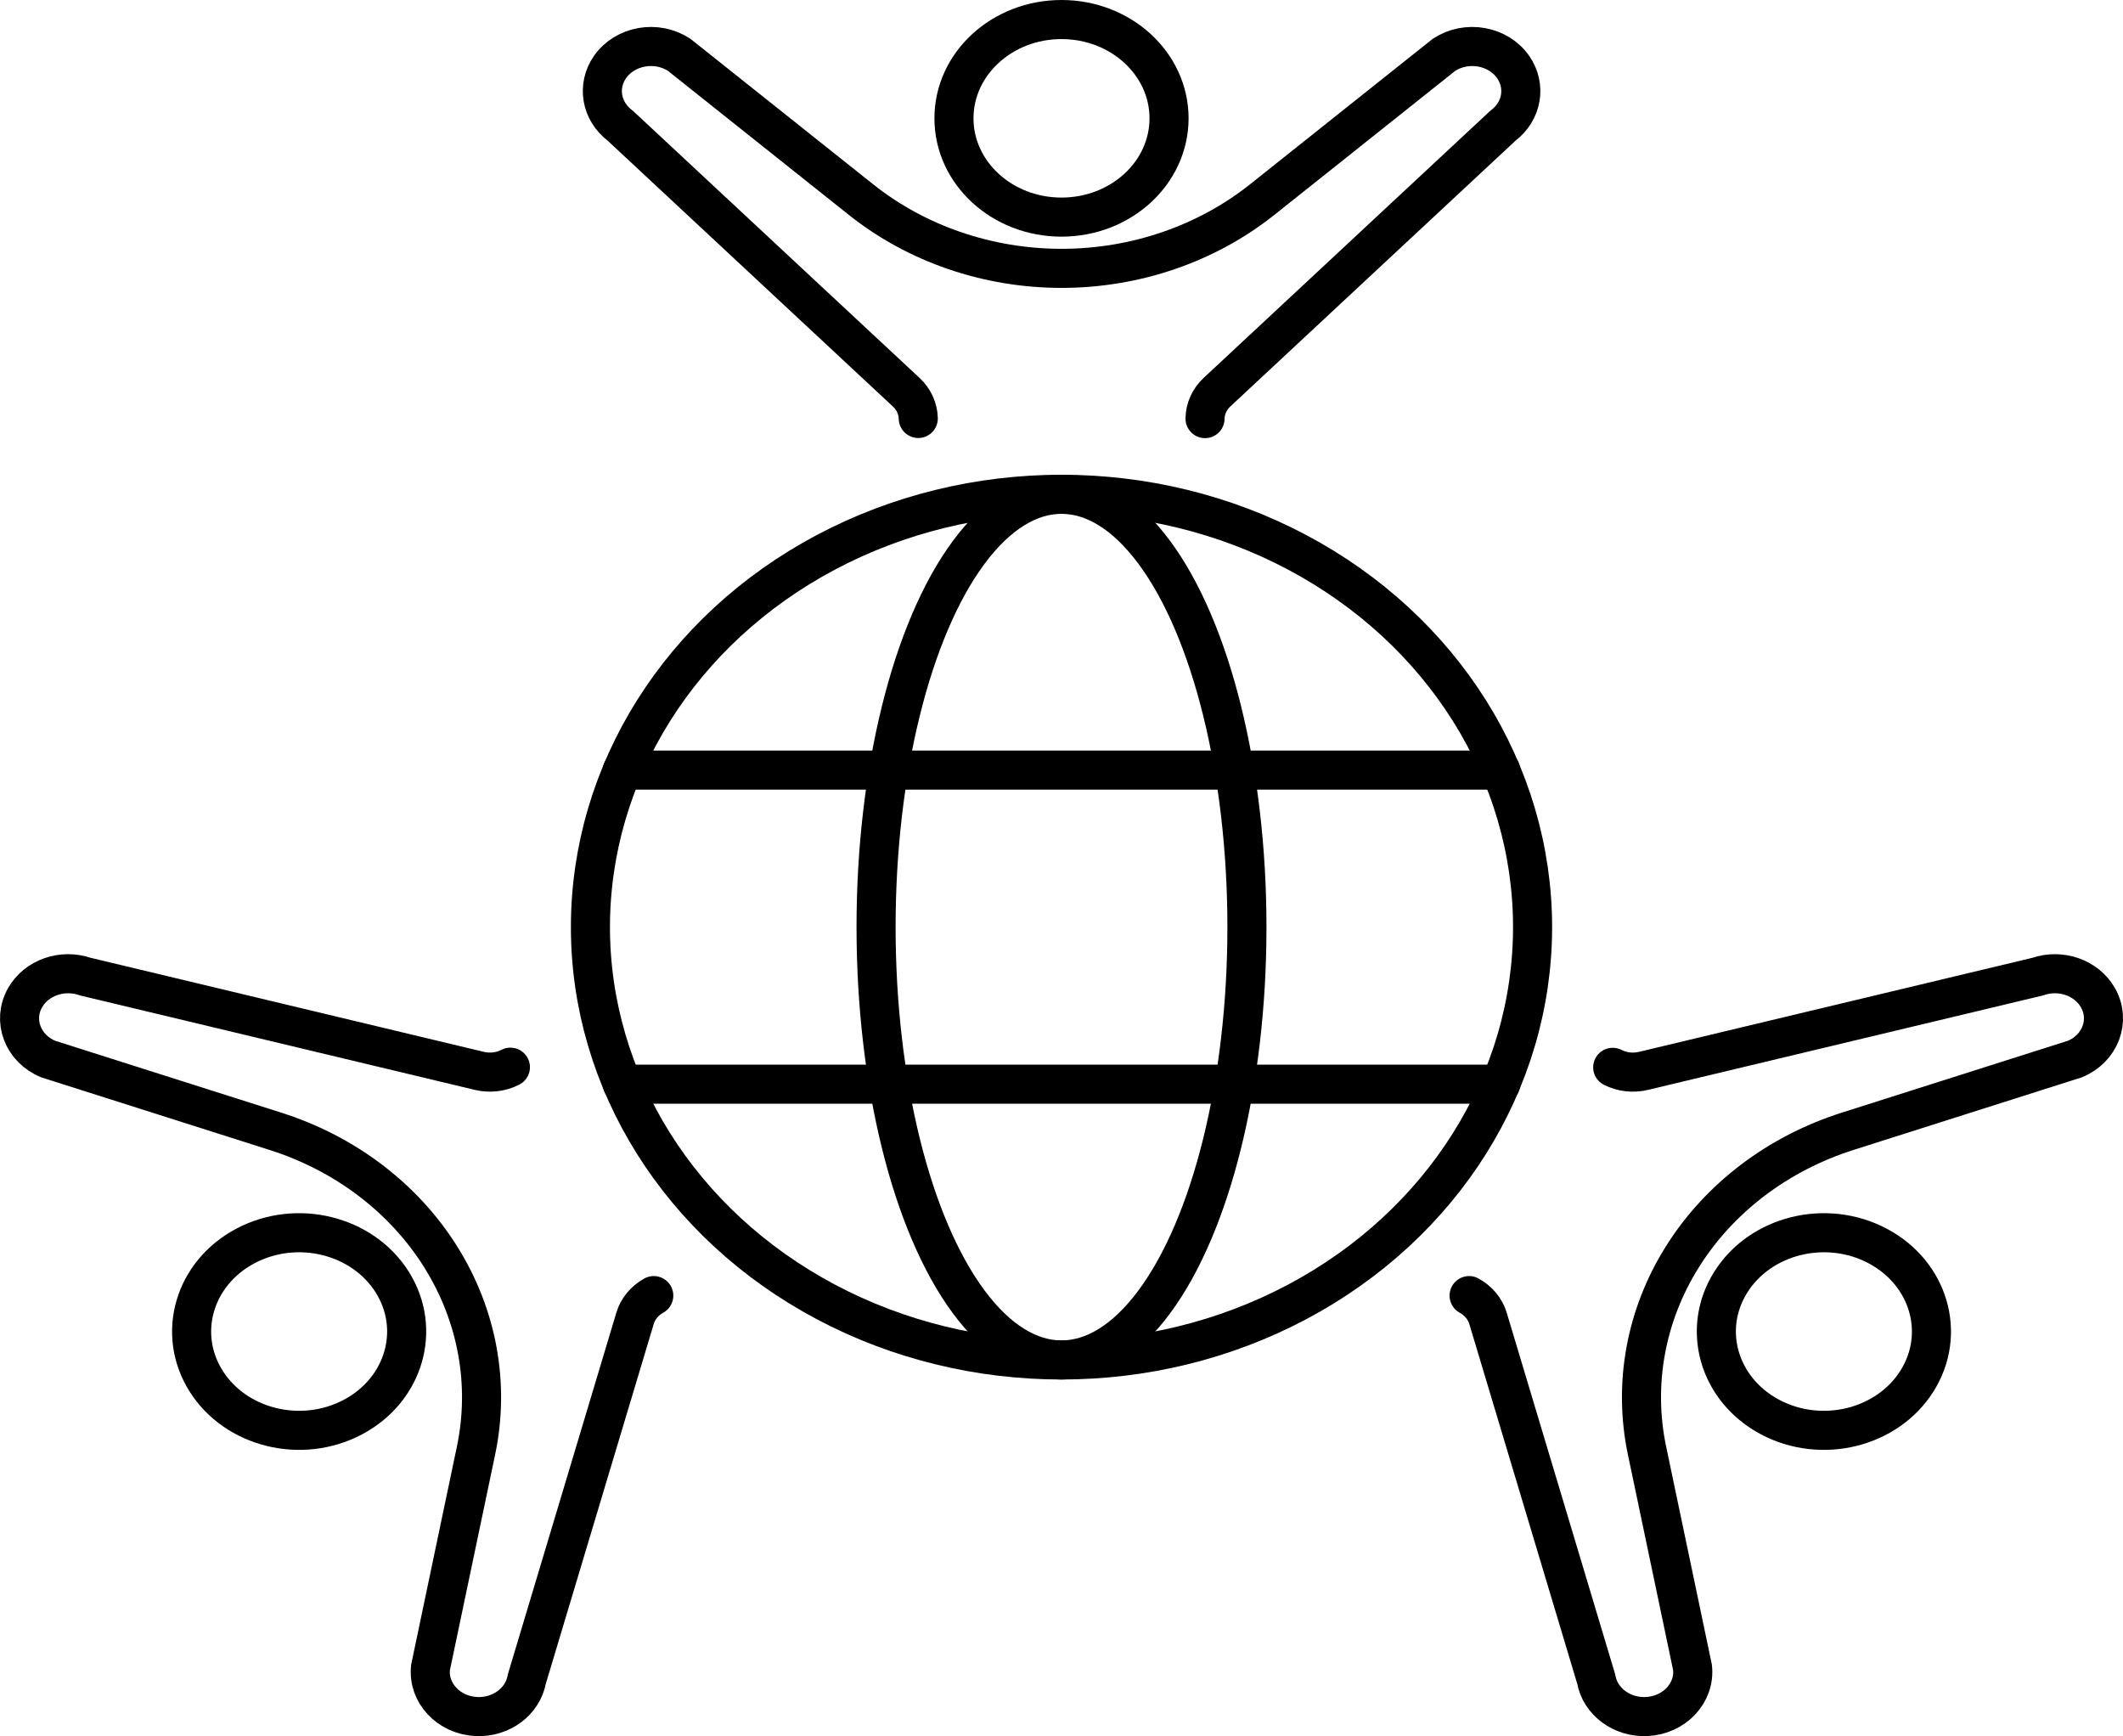
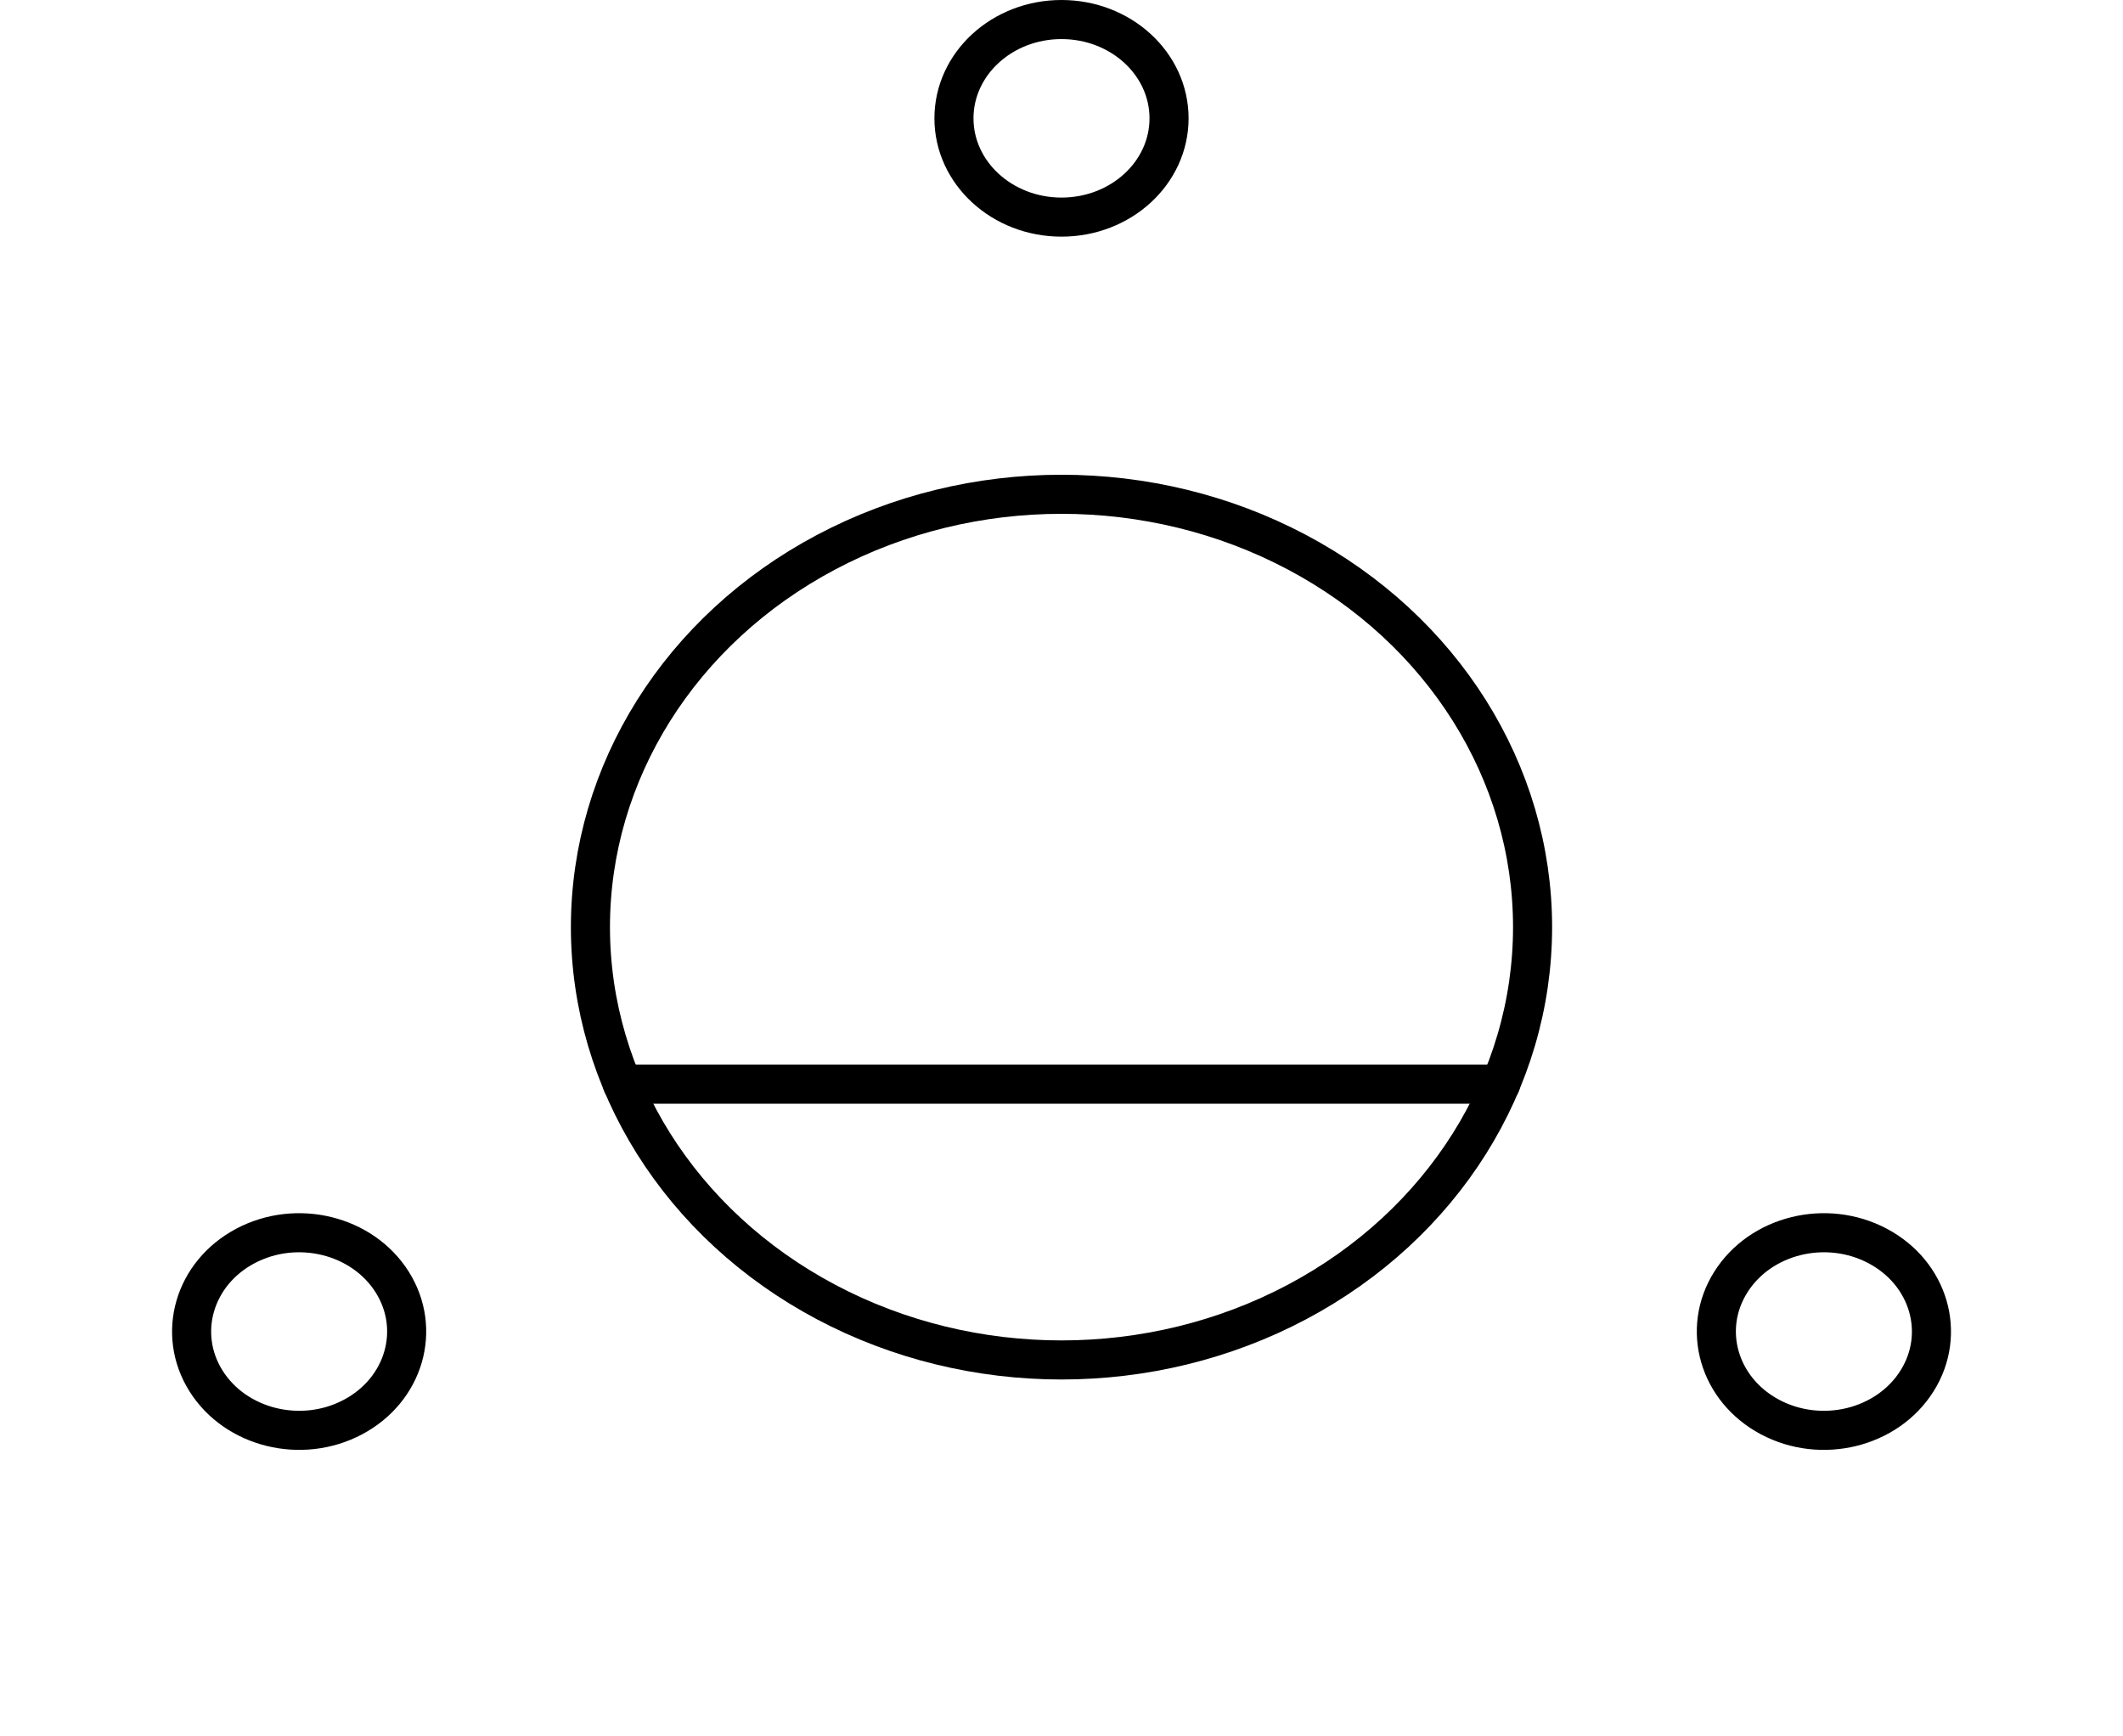
<svg xmlns="http://www.w3.org/2000/svg" id="_レイヤー_2" data-name="レイヤー 2" viewBox="0 0 488.98 399.82">
  <defs>
    <style>
      .cls-1 {
        fill: none;
        stroke: #000;
        stroke-linecap: round;
        stroke-linejoin: round;
        stroke-width: 9px;
      }
    </style>
  </defs>
  <g id="_レイヤー_2-2" data-name="レイヤー 2">
    <g>
      <ellipse class="cls-1" cx="244.49" cy="213.51" rx="108.5" ry="99.68" />
-       <ellipse class="cls-1" cx="244.49" cy="213.51" rx="42.71" ry="99.68" />
-       <polyline class="cls-1" points="143.36 177.35 191.9 177.35 244.5 177.35 297.08 177.35 345.63 177.35" />
      <polyline class="cls-1" points="143.36 249.68 191.9 249.68 244.5 249.68 297.08 249.68 345.63 249.68" />
      <g>
        <ellipse class="cls-1" cx="244.49" cy="27.25" rx="24.77" ry="22.75" />
-         <path class="cls-1" d="M277.55,96.4c.03-2.28,1.02-4.47,2.77-6.1l65.85-61.36c4.4-3.3,5.41-9.11,2.35-13.5h0c-3.46-4.96-10.74-6.24-15.95-2.8l-41.85,33.32c-12.83,10.21-29.24,15.84-46.21,15.84h0c-16.98,0-33.38-5.62-46.21-15.84l-41.85-33.32c-5.21-3.44-12.49-2.16-15.95,2.8h0c-3.06,4.4-2.05,10.2,2.35,13.5l65.88,61.39c1.73,1.61,2.72,3.77,2.77,6.04" />
      </g>
      <g>
        <path class="cls-1" d="M81.28,326.35c11.85-6.28,15.9-20.2,9.07-31.08-6.84-10.88-21.99-14.61-33.83-8.33-11.85,6.28-15.9,20.2-9.07,31.08,6.84,10.88,21.99,14.61,33.83,8.33Z" />
-         <path class="cls-1" d="M117.56,245.77c-2.17,1.12-4.72,1.42-7.13.85l-90.77-21.71c-5.31-1.85-11.29.25-13.9,4.89h0c-2.95,5.23-.51,11.67,5.33,14.09l52.34,16.64c16.04,5.1,29.55,15.34,38.03,28.85h0c8.49,13.51,11.39,29.37,8.18,44.68l-10.48,49.96c-.64,5.86,4.21,11.02,10.62,11.29h0c5.67.24,10.64-3.47,11.56-8.62l24.93-83.1c.65-2.18,2.2-4.05,4.31-5.22" />
      </g>
      <g>
        <path class="cls-1" d="M432.47,286.94c-11.85-6.28-26.99-2.55-33.83,8.33-6.84,10.88-2.78,24.8,9.07,31.08,11.85,6.28,26.99,2.55,33.83-8.33,6.84-10.88,2.78-24.8-9.07-31.08Z" />
-         <path class="cls-1" d="M338.37,298.37c2.14,1.17,3.7,3.05,4.36,5.25l24.92,83.07c.91,5.15,5.88,8.86,11.56,8.62h0c6.41-.27,11.26-5.43,10.62-11.29l-10.48-49.96c-3.21-15.31-.31-31.18,8.18-44.68h0c8.49-13.51,21.99-23.75,38.03-28.85l52.34-16.64c5.85-2.42,8.28-8.86,5.33-14.09h0c-2.61-4.63-8.59-6.74-13.9-4.89l-90.81,21.71c-2.39.57-4.92.28-7.07-.82" />
      </g>
    </g>
  </g>
</svg>